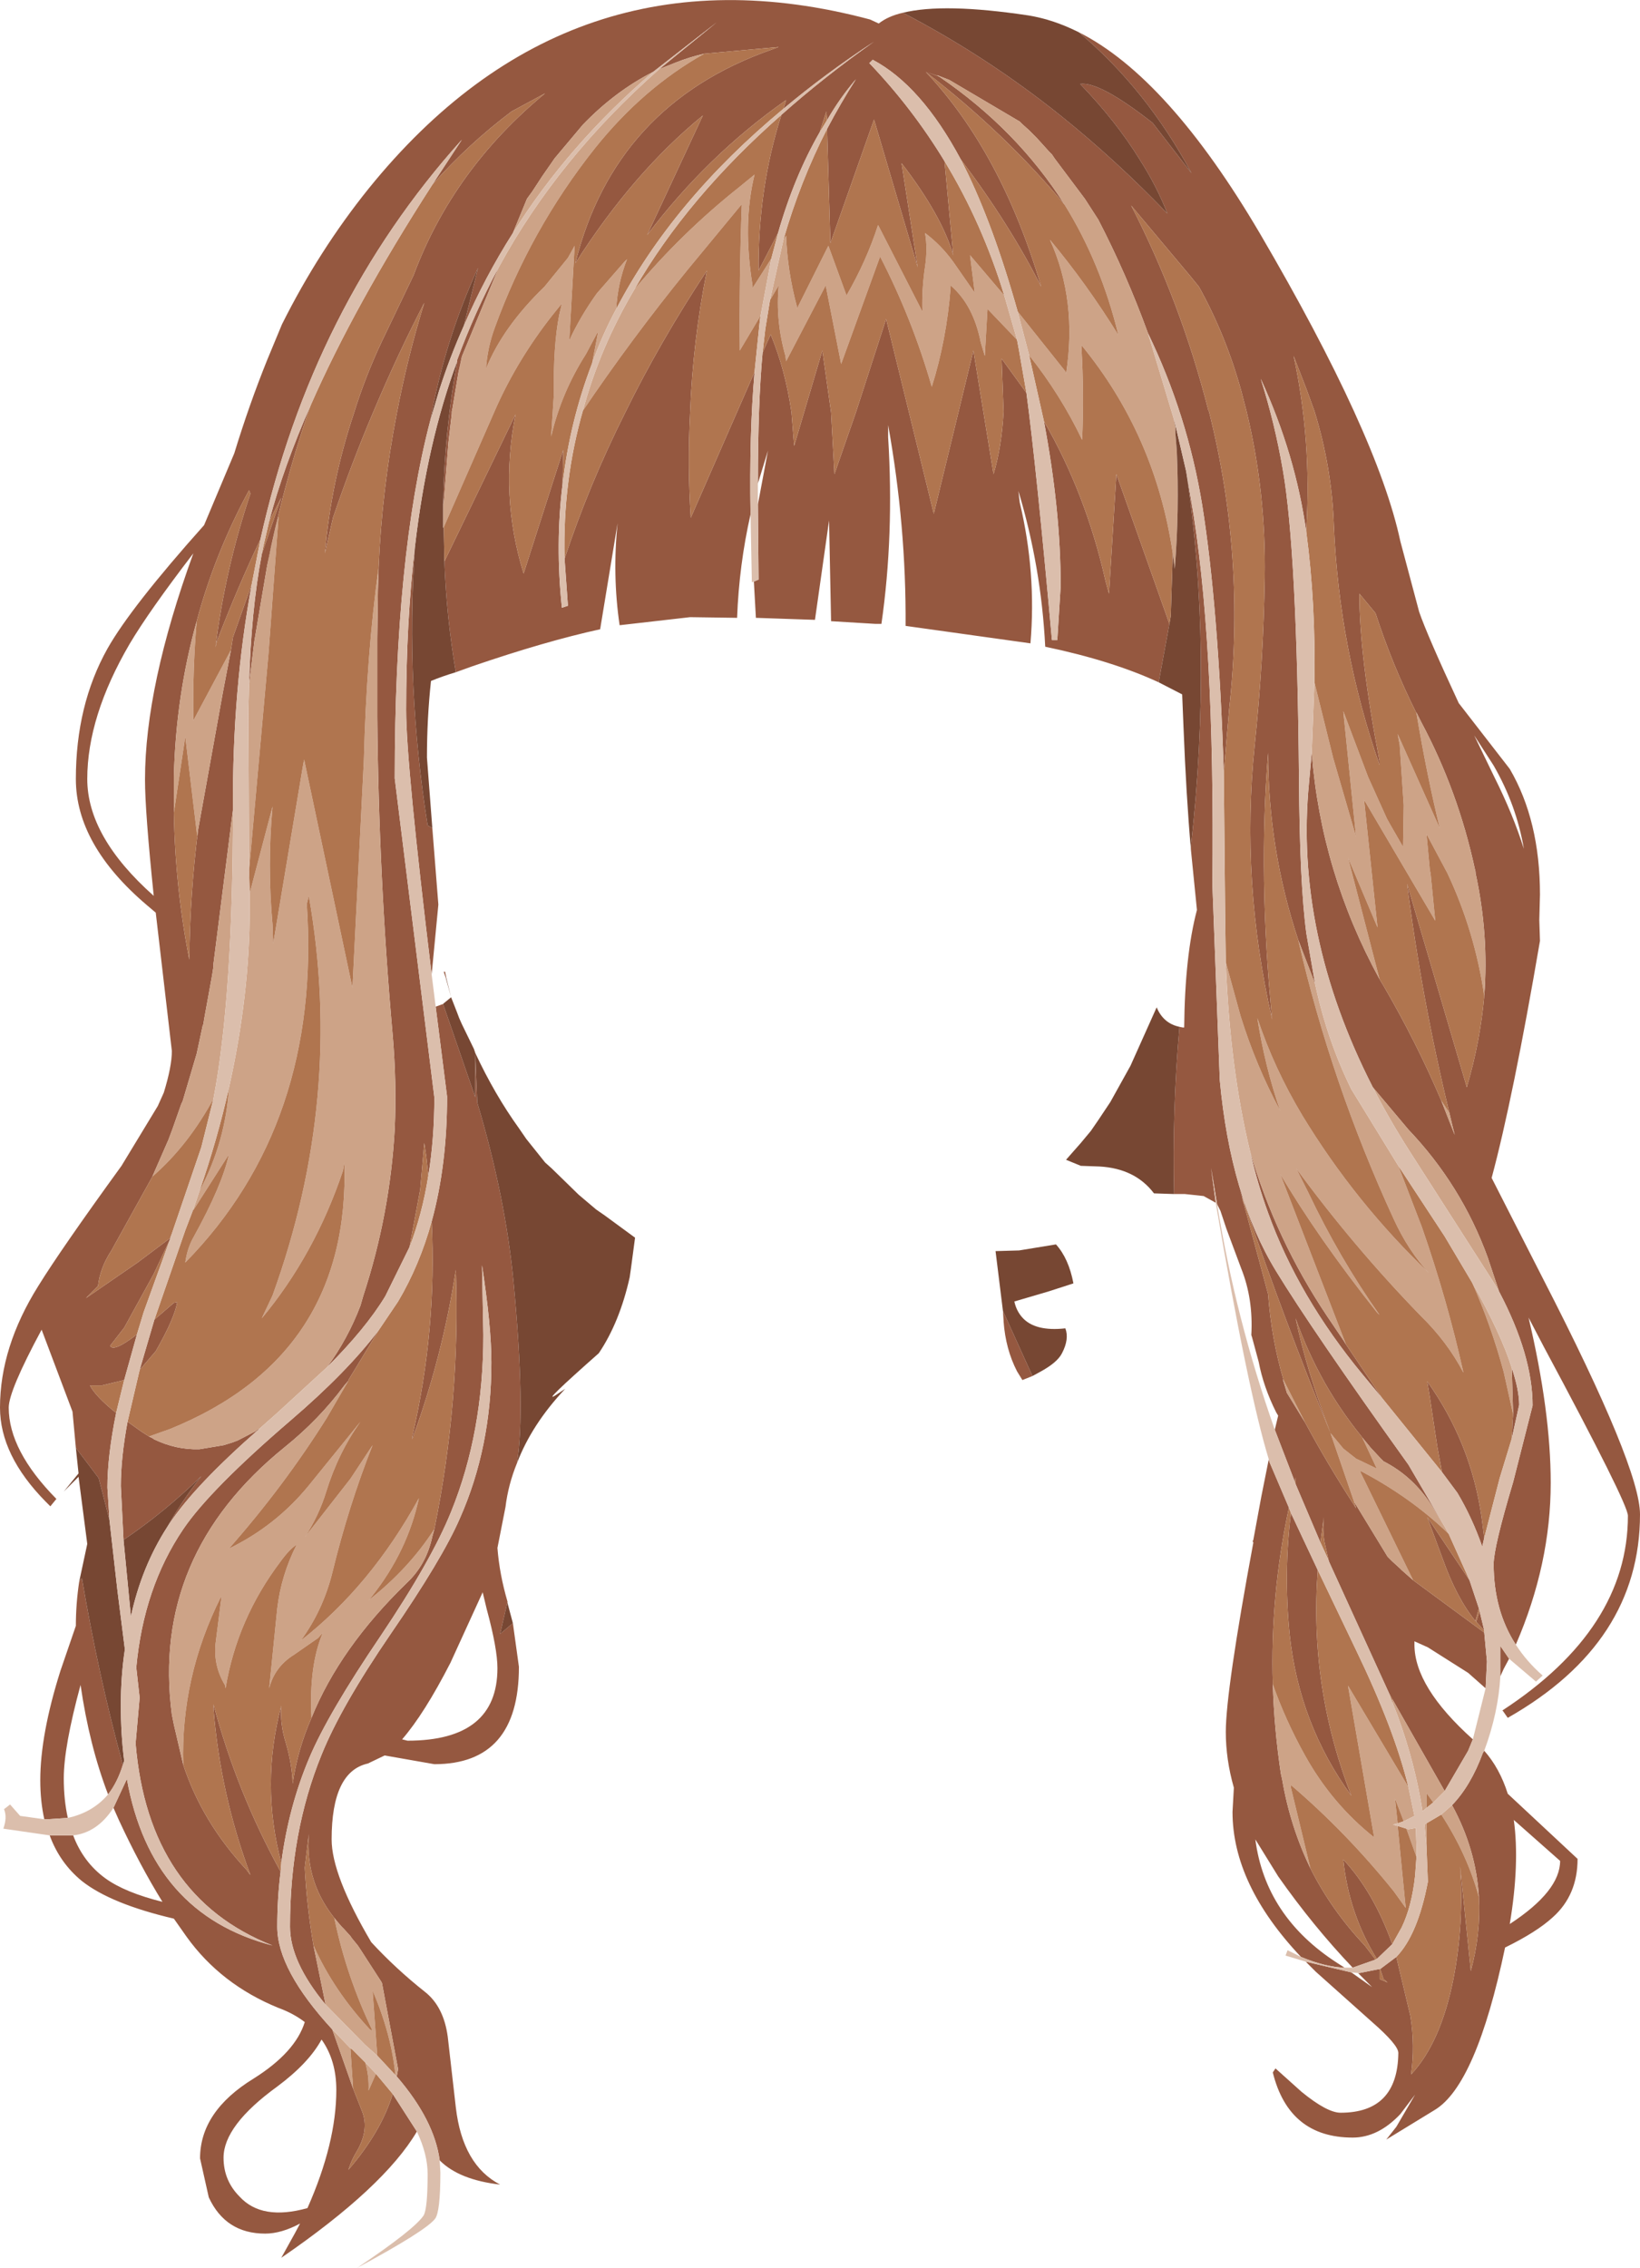
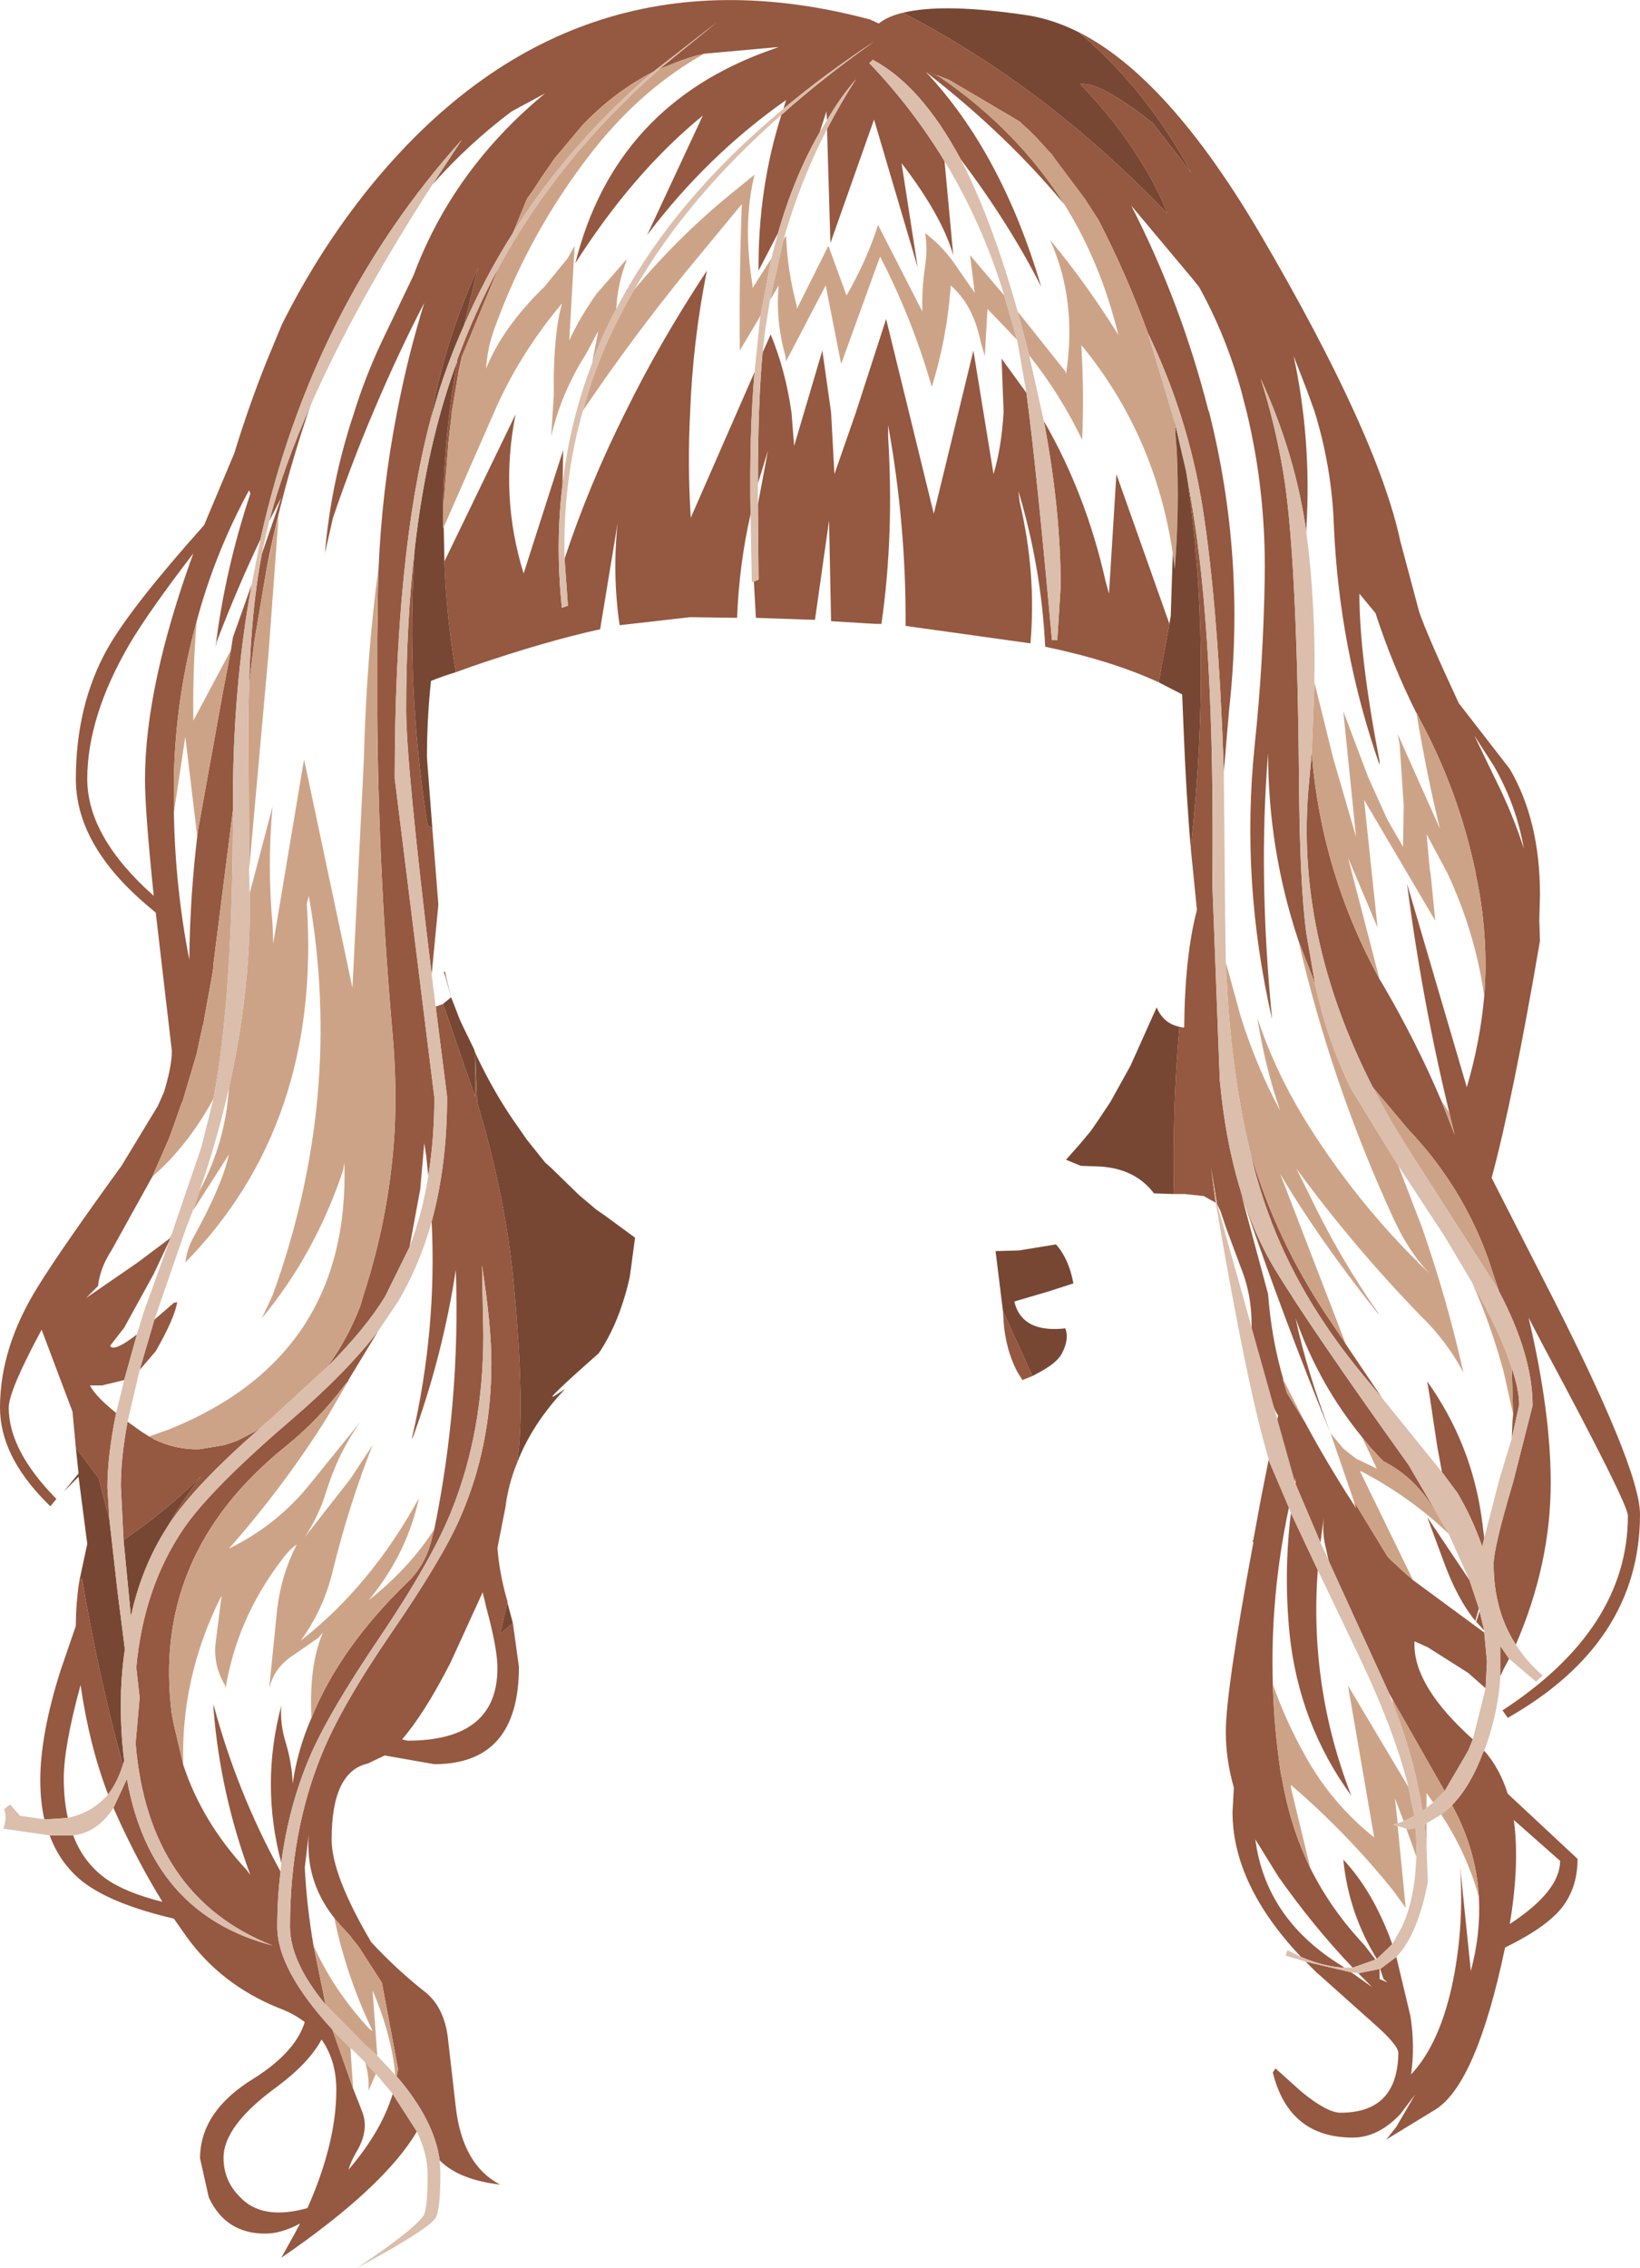
<svg xmlns="http://www.w3.org/2000/svg" height="168.85px" width="122.15px">
  <g transform="matrix(1.0, 0.0, 0.0, 1.0, 0.0, 0.0)">
    <path d="M85.5 24.8 Q83.9 20.4 81.8 16.35 L80.8 14.8 78.55 11.8 78.35 11.5 78.15 11.3 77.2 10.25 76.65 9.7 76.15 9.25 75.95 9.05 70.7 5.95 69.8 5.6 69.85 5.65 68.95 5.35 Q74.6 11.35 77.55 21.35 75.2 16.7 71.55 11.85 68.6 6.35 65.0 4.45 L64.75 4.7 Q67.95 8.05 70.35 12.0 L71.0 19.0 Q70.15 16.05 67.15 12.15 L68.35 19.9 65.1 8.9 61.85 18.1 61.6 9.6 Q62.6 7.7 63.75 5.9 62.55 7.3 61.6 8.95 L61.55 8.3 61.05 9.85 Q59.15 13.15 57.95 17.35 L56.5 20.15 Q56.45 14.05 58.2 8.55 61.35 5.75 65.1 3.1 61.45 5.5 58.35 8.1 L58.55 7.45 Q52.7 11.55 48.2 17.5 L52.35 8.6 Q47.15 12.85 42.85 19.6 45.8 7.8 57.45 3.7 L58.0 3.5 52.45 4.0 Q51.35 4.25 50.35 4.65 L49.1 5.15 53.4 1.65 48.65 5.35 Q45.8 6.8 43.4 9.3 L41.3 11.8 41.2 11.95 40.4 13.1 39.65 14.25 39.25 14.8 38.2 17.35 Q36.1 20.65 34.55 24.25 L35.6 19.95 Q33.2 25.2 32.15 30.8 L32.05 31.3 Q29.4 41.4 29.4 57.95 L32.35 81.7 Q32.35 84.8 31.9 87.55 L31.75 86.1 31.6 85.1 31.3 88.55 30.5 92.85 28.7 96.5 Q27.25 98.9 24.35 101.8 25.9 99.7 26.85 97.2 L27.05 96.5 Q29.05 90.4 29.4 84.05 29.55 80.6 29.25 77.1 28.2 65.25 28.1 53.35 L28.1 47.55 28.15 43.9 28.2 42.25 Q28.45 36.45 29.55 30.8 30.35 26.6 31.6 22.55 29.6 26.4 27.75 30.8 26.2 34.45 24.8 38.55 L24.2 41.2 Q24.65 35.9 26.35 30.8 27.2 28.05 28.45 25.4 L30.8 20.5 Q33.75 12.6 40.6 6.95 L38.1 8.3 Q34.85 10.75 32.2 13.75 L34.4 10.4 Q23.25 22.8 19.4 40.15 17.75 43.6 16.15 47.75 L16.05 48.2 Q16.75 42.45 18.65 36.75 L18.55 36.5 Q16.0 41.2 14.65 46.25 13.1 51.8 12.95 57.8 L12.95 60.5 Q13.05 66.1 14.1 71.45 14.15 66.55 14.75 61.8 L16.6 51.55 17.2 48.4 17.35 47.45 18.75 43.5 Q17.3 51.35 17.35 60.2 L17.35 60.3 15.9 71.75 15.9 71.95 15.8 72.6 15.2 75.9 15.15 76.25 15.1 76.35 14.65 78.45 13.6 82.0 13.5 82.2 12.85 84.05 12.55 84.85 11.5 87.25 11.35 87.6 8.3 93.1 Q7.45 94.4 7.3 95.75 L6.4 96.65 10.25 94.0 12.65 92.2 12.8 91.85 12.65 92.3 11.45 94.85 9.25 98.85 8.2 100.2 Q8.45 100.7 10.2 99.35 L9.25 102.75 7.6 103.15 6.7 103.15 Q7.1 103.95 8.65 105.2 8.0 108.4 8.0 110.75 L8.15 113.15 7.35 110.05 5.65 107.8 5.4 105.1 3.1 99.0 Q0.65 103.55 0.65 104.8 0.65 108.0 4.2 111.6 L3.75 112.15 3.4 111.8 Q0.0 108.35 0.0 104.8 0.0 100.3 2.85 95.75 4.55 93.0 9.05 86.8 L11.75 82.35 12.2 81.35 Q12.8 79.4 12.8 78.25 L11.6 67.95 10.95 67.4 Q5.65 62.9 5.65 58.0 5.65 52.5 8.0 48.3 9.75 45.2 15.2 39.1 L17.45 33.75 Q18.55 30.15 19.9 26.8 L21.0 24.15 Q23.75 18.65 27.45 14.05 42.45 -4.5 64.8 1.45 L65.45 1.75 Q66.15 1.2 67.25 0.95 73.5 4.2 79.05 8.65 83.15 11.95 86.95 15.9 L87.05 16.2 86.95 15.9 Q86.15 13.85 84.9 11.9 83.15 9.05 80.45 6.25 81.9 6.05 85.85 9.15 L88.75 12.9 Q85.4 6.65 80.35 2.4 87.0 5.75 93.85 17.4 102.6 32.35 104.3 40.3 L105.7 45.55 Q106.3 47.3 108.65 52.35 L112.45 57.25 Q114.7 61.1 114.7 66.6 L114.65 68.5 114.7 70.05 Q112.7 81.75 111.1 87.7 L114.95 95.25 Q122.15 109.25 122.15 112.75 122.15 122.3 112.3 127.9 L111.95 127.4 111.9 127.35 Q121.25 121.25 121.25 112.85 121.25 111.95 115.0 100.3 L113.85 98.1 Q115.5 105.1 115.5 110.4 115.5 116.45 112.9 122.45 111.25 119.9 111.25 116.45 111.25 115.2 112.7 110.35 L114.15 104.65 Q114.15 100.9 111.65 96.15 L110.8 93.6 Q108.85 88.25 104.9 84.1 L102.25 80.95 Q96.4 69.5 97.5 58.25 L97.7 56.05 Q98.4 64.95 102.75 72.9 L103.05 73.4 Q105.5 77.6 107.35 81.95 L108.35 84.5 108.15 83.7 107.95 82.85 Q105.9 74.4 104.8 65.8 L109.25 80.95 Q110.25 77.55 110.55 74.15 110.9 69.6 109.9 65.0 L109.9 64.9 109.85 64.7 Q108.6 58.9 105.85 53.75 L105.7 53.45 105.5 53.05 105.5 53.1 Q103.7 49.5 102.45 45.65 L101.25 44.2 Q101.25 48.9 102.75 56.65 L102.75 56.95 Q99.75 48.35 99.35 39.15 99.2 34.8 97.9 30.6 L97.3 28.95 96.35 26.5 Q97.7 32.75 97.3 39.35 L97.3 39.65 Q96.5 33.85 93.9 28.2 94.95 31.5 95.55 35.0 96.6 41.0 96.75 58.0 96.8 65.8 97.3 69.5 L97.95 73.25 96.7 70.0 Q94.45 63.25 94.45 56.05 93.7 65.25 94.75 75.9 92.4 65.65 93.45 55.5 94.1 49.3 94.2 43.0 94.3 36.65 92.85 30.65 L92.45 29.1 Q91.3 24.95 89.3 21.35 L88.65 20.55 84.25 15.3 Q87.95 22.5 90.0 30.55 L90.05 30.65 Q92.8 41.55 91.55 52.8 L91.15 57.5 Q90.75 45.2 89.55 37.65 88.45 30.9 85.5 24.8 M69.95 5.7 Q75.75 9.65 79.3 15.25 74.95 10.0 68.95 5.35 L69.95 5.7 M87.5 31.6 L87.4 31.1 87.5 31.45 87.5 31.6 M56.8 26.25 L57.4 24.9 Q58.5 27.55 58.95 30.7 L59.15 33.2 61.25 26.1 61.9 30.7 62.15 35.3 63.75 30.7 66.0 23.75 69.55 38.25 72.5 26.1 74.0 35.3 Q74.6 33.3 74.75 30.65 L74.6 26.7 76.45 29.25 Q77.2 34.85 78.35 47.65 L78.75 47.65 79.0 43.65 Q79.0 37.95 77.75 31.35 80.9 36.8 82.35 43.3 L82.6 44.2 83.15 35.3 87.1 46.45 86.3 50.8 Q82.85 49.2 77.85 48.15 77.55 42.2 75.85 36.55 L75.95 37.4 Q77.2 42.65 76.75 47.9 L67.45 46.6 Q67.5 39.15 66.15 31.65 L66.15 32.55 Q66.6 39.85 65.65 46.45 L65.2 46.45 61.9 46.25 61.75 38.75 60.7 46.15 56.3 46.0 56.15 43.3 56.5 43.15 56.45 37.55 57.2 33.55 56.45 36.0 Q56.45 30.0 56.8 26.25 M42.05 41.6 Q43.85 36.15 46.55 30.75 49.15 25.45 52.65 20.15 51.6 25.4 51.4 30.75 51.2 34.65 51.45 38.55 L56.2 27.7 Q55.8 32.3 55.9 38.3 55.05 42.05 54.9 46.0 L51.4 45.95 46.15 46.55 Q45.6 42.8 46.0 38.95 L44.7 46.85 Q40.6 47.75 35.2 49.6 L33.95 50.05 Q33.25 45.9 33.1 41.8 L38.4 30.85 Q37.2 36.9 39.0 42.7 L41.95 33.5 41.9 36.05 Q41.35 40.5 41.85 45.25 L42.3 45.1 42.05 41.6 M88.7 63.25 L88.7 63.05 Q90.35 48.3 88.35 35.1 L88.7 37.15 Q90.5 47.35 90.3 65.85 L90.85 80.4 Q91.65 89.1 95.05 94.65 97.7 99.0 104.9 109.05 L107.65 113.75 106.7 112.2 Q105.3 109.95 103.05 108.8 L102.8 108.55 102.1 107.8 101.4 106.95 101.45 107.0 Q99.9 105.1 98.7 103.0 97.35 100.6 96.5 98.15 97.3 102.0 99.1 106.7 95.7 98.4 92.7 89.65 L92.35 88.65 92.5 89.1 94.45 96.35 Q94.7 99.7 95.6 102.75 L95.55 102.7 95.85 103.7 97.2 105.9 Q98.9 109.05 100.85 112.05 L101.0 112.3 100.85 111.8 103.35 115.9 103.7 116.25 104.25 116.75 104.4 116.9 105.25 117.65 110.55 121.55 110.75 123.7 110.65 125.7 109.35 124.55 106.35 122.65 105.35 122.2 105.35 122.45 Q105.35 125.6 109.7 129.5 L109.35 130.35 107.6 133.35 103.7 126.5 103.45 126.05 99.0 116.3 98.95 116.15 98.65 114.8 Q98.5 113.95 98.6 112.95 L98.35 114.85 96.5 110.5 96.5 110.3 96.5 110.0 96.45 110.35 94.95 106.45 95.2 105.4 95.05 105.15 Q94.1 103.25 93.75 101.4 L93.25 99.55 93.2 99.4 Q93.35 96.7 92.45 94.45 L91.35 91.5 90.9 90.15 90.65 89.65 90.2 86.95 90.55 89.55 89.65 89.05 88.25 88.9 87.45 88.9 Q87.3 82.65 87.85 76.45 L88.1 76.5 88.2 76.5 Q88.25 71.15 89.15 67.75 L88.7 63.25 M109.45 117.65 L110.15 119.75 109.9 120.65 109.9 120.7 Q108.5 119.0 107.45 116.05 L106.3 112.95 109.45 117.65 M110.2 119.95 L110.55 121.4 109.95 120.75 110.2 119.95 M94.5 108.65 L94.55 108.85 96.0 112.25 Q94.6 118.8 94.8 125.4 94.9 128.7 95.4 132.05 L95.5 132.5 Q96.1 136.0 97.6 139.1 99.15 142.2 101.65 144.85 L102.45 145.9 100.75 146.5 Q97.8 143.4 95.2 139.7 L93.5 136.95 Q94.25 142.7 99.6 146.15 L100.15 146.5 Q98.7 146.45 96.9 145.7 91.8 140.3 91.8 134.9 L91.9 133.1 Q91.3 131.0 91.3 128.95 91.3 125.9 93.35 114.85 L93.3 114.75 93.35 114.65 93.95 111.4 94.5 108.65 M96.15 112.65 L98.15 116.9 Q97.5 125.6 100.65 133.7 96.75 128.35 96.05 121.65 95.6 117.1 96.15 112.65 M103.7 144.75 L102.55 145.85 Q100.45 142.45 100.05 138.45 102.3 140.85 103.7 144.75 M97.25 146.05 L100.65 146.85 102.2 147.95 101.15 146.9 101.25 146.9 102.75 146.6 102.75 147.35 103.35 147.6 103.05 147.35 102.8 146.6 104.0 145.7 105.05 150.1 Q105.4 152.3 105.1 154.45 107.3 152.1 108.25 147.35 109.05 143.25 108.75 138.95 L109.55 146.75 Q110.3 143.95 110.15 141.25 109.95 137.7 108.15 134.4 109.55 132.95 110.45 130.5 L110.55 130.35 Q111.7 131.65 112.3 133.55 L117.5 138.4 Q117.5 141.1 115.65 142.75 114.45 143.85 112.1 145.0 109.95 155.25 106.85 157.1 L103.25 159.3 104.0 158.35 105.4 155.95 104.3 157.4 Q102.65 159.15 100.75 159.15 96.0 159.15 94.8 154.3 L95.0 154.0 96.95 155.75 Q98.85 157.3 99.85 157.3 104.1 157.3 104.15 152.85 104.15 152.25 102.2 150.55 L98.0 146.8 97.25 146.05 M111.75 124.8 L111.75 123.9 111.75 122.55 112.4 123.5 112.0 124.25 111.75 124.8 M93.1 85.7 Q95.0 92.25 98.85 98.0 L100.1 99.85 100.25 100.1 102.95 104.1 101.5 102.35 Q96.7 96.55 94.45 90.3 93.65 88.1 93.1 85.7 M113.5 63.2 Q112.95 59.95 111.25 57.0 L109.8 54.75 111.3 57.85 Q112.7 60.65 113.5 63.2 M23.15 30.15 L22.9 30.85 Q21.05 36.35 19.9 42.1 L18.95 47.7 18.8 48.9 18.55 51.0 Q18.7 45.45 19.5 41.25 L20.95 37.05 20.05 38.8 Q21.1 34.8 23.15 30.15 M34.15 27.7 L33.7 30.4 33.65 30.65 33.65 30.8 33.4 32.95 33.05 37.4 33.0 37.55 Q33.1 32.2 34.05 26.9 L34.05 26.8 Q35.35 23.25 37.15 19.9 L34.4 26.55 34.15 27.7 M32.15 72.55 Q30.25 56.9 30.25 52.85 30.25 46.35 30.9 40.75 30.2 51.1 31.85 61.45 L32.2 61.65 32.65 67.35 32.15 72.55 M9.65 47.95 Q6.5 53.35 6.5 58.0 6.5 62.3 11.45 66.7 10.8 60.4 10.8 58.05 10.8 51.1 14.4 41.2 11.1 45.5 9.65 47.95 M11.5 98.25 L12.95 97.0 13.2 96.95 Q13.0 98.15 11.6 100.6 L10.4 102.0 11.5 98.25 M9.5 105.85 L10.55 106.6 11.1 106.95 11.2 107.0 11.3 107.05 11.4 107.1 11.45 107.15 Q13.1 107.95 14.85 107.9 L16.65 107.6 17.3 107.4 17.7 107.25 19.05 106.55 19.15 106.45 19.35 106.35 Q14.5 110.6 12.65 113.4 L12.45 113.7 Q13.55 111.75 15.0 109.9 12.3 112.55 9.2 114.65 L9.0 110.65 Q9.0 108.55 9.5 105.85 M33.25 72.85 L33.2 72.8 33.05 72.35 33.15 72.35 33.25 72.85 M33.0 74.75 L35.4 81.7 35.4 78.4 35.55 82.1 Q37.65 89.15 38.25 95.45 39.15 105.0 38.5 108.95 37.85 110.55 37.65 112.2 L37.05 115.25 Q37.2 117.2 37.8 119.25 L37.25 121.65 38.2 120.85 38.65 124.1 Q38.65 131.35 32.35 131.35 L28.65 130.7 27.4 131.3 Q24.7 131.9 24.7 136.95 24.7 139.6 27.65 144.6 29.5 146.6 31.65 148.3 33.05 149.4 33.35 151.65 L33.95 156.9 Q34.45 161.2 37.25 162.65 34.2 162.3 32.75 160.85 32.35 157.85 29.55 154.6 L29.65 154.05 28.45 147.65 28.4 147.55 26.85 145.15 26.75 145.0 26.65 144.85 26.2 144.3 26.1 144.15 25.6 143.6 25.45 143.45 25.15 143.1 Q22.7 140.25 23.0 136.55 L22.7 139.05 Q22.85 141.95 23.35 144.85 L24.25 149.25 Q21.6 146.05 21.6 143.45 21.6 136.4 23.95 130.65 25.4 127.05 29.1 121.65 32.95 116.05 34.25 113.05 36.6 107.75 36.6 101.45 36.6 98.75 35.9 94.2 L36.0 99.4 Q36.0 106.65 33.6 112.55 32.15 116.15 28.35 121.8 24.45 127.55 23.05 130.85 21.5 134.5 20.95 138.7 19.4 132.85 20.95 127.0 20.85 128.4 21.3 129.8 21.75 131.35 21.8 132.8 22.15 130.3 23.2 127.9 25.3 122.7 30.3 117.85 31.75 116.5 32.2 114.4 L32.35 113.85 Q34.3 104.3 33.95 94.55 32.95 101.05 30.7 107.15 L30.7 107.0 Q32.55 99.0 32.15 90.95 33.3 86.75 33.3 81.65 L32.45 74.95 33.0 74.75 M31.05 158.7 Q28.6 162.85 20.95 168.1 L21.95 166.3 22.35 165.55 Q20.95 166.3 19.75 166.3 16.8 166.3 15.55 163.6 L14.9 160.7 Q14.9 157.2 18.9 154.75 22.0 152.8 22.7 150.55 21.85 149.9 20.75 149.5 16.45 147.75 13.9 144.2 L12.95 142.85 Q8.25 141.75 6.1 140.05 4.45 138.7 3.7 136.65 L5.05 136.65 5.45 136.65 Q6.2 138.65 7.85 139.85 9.3 140.9 12.1 141.6 10.4 138.85 8.85 135.5 L8.45 134.6 9.45 132.45 Q11.25 142.5 20.3 144.85 11.05 141.2 10.1 129.8 L10.4 126.4 10.15 124.15 Q10.7 118.2 13.65 113.85 15.65 110.9 21.65 105.75 25.85 102.15 28.2 99.05 L25.95 102.75 25.95 102.8 25.65 103.15 Q23.75 105.7 21.2 107.75 11.25 115.8 12.8 127.65 L12.95 128.4 13.65 131.4 Q15.05 135.65 18.35 139.2 L18.65 139.6 Q16.4 133.55 15.9 127.2 L15.9 126.9 Q17.65 133.45 20.9 139.35 20.65 141.35 20.65 143.45 20.65 146.65 24.75 151.1 L26.3 155.5 26.95 157.15 Q27.55 158.6 26.5 160.3 26.15 160.9 25.95 161.55 28.4 158.7 29.25 155.9 L31.05 158.7 M3.3 135.45 Q3.0 134.1 3.0 132.55 3.0 129.15 4.5 124.4 L5.65 121.05 Q5.65 119.4 5.9 117.75 L6.1 117.5 Q7.35 124.85 9.15 131.4 8.75 132.7 8.05 133.6 6.65 129.95 6.0 125.45 4.75 130.05 4.75 132.4 4.75 134.0 5.05 135.35 L3.55 135.45 3.3 135.45 M35.95 118.55 L33.55 123.8 Q31.6 127.6 29.95 129.5 L30.35 129.6 Q37.05 129.6 37.05 124.2 37.05 122.75 36.25 119.8 L35.95 118.55 M17.85 163.55 Q19.5 165.35 22.9 164.4 25.05 159.55 25.05 155.6 25.05 153.4 23.95 151.85 23.0 153.6 20.65 155.35 16.65 158.25 16.65 160.65 16.65 162.35 17.85 163.55 M112.6 101.85 Q113.15 103.5 113.15 104.6 L112.6 107.1 112.65 105.85 112.7 105.3 112.6 101.85 M110.55 114.5 L110.4 115.15 Q109.65 113.0 108.55 111.15 L107.4 109.6 107.05 107.7 106.5 104.05 106.3 102.85 Q109.55 107.4 110.35 112.95 L110.55 114.5 M76.9 102.45 L76.15 102.75 75.75 102.1 Q74.9 100.45 74.75 98.4 L74.75 98.35 74.7 97.6 76.9 102.45 M112.75 135.5 Q113.2 138.75 112.45 143.25 116.2 140.8 116.2 138.55 L112.75 135.5" fill="#955840" fill-rule="evenodd" stroke="none" />
    <path d="M69.85 5.65 L69.8 5.6 70.7 5.95 75.95 9.05 76.15 9.25 76.65 9.7 77.2 10.25 78.15 11.3 78.35 11.5 78.55 11.8 80.8 14.8 81.8 16.35 Q83.9 20.4 85.5 24.8 L87.4 31.1 87.5 31.6 87.55 31.75 87.55 32.3 87.65 33.55 Q87.85 38.0 87.5 42.35 L87.35 41.2 Q86.05 32.4 80.55 25.7 L80.55 25.9 Q80.75 29.3 80.6 32.75 79.0 29.4 76.65 26.45 L75.8 23.2 79.35 27.65 79.4 27.85 Q80.25 22.35 78.2 17.85 80.95 21.15 83.3 24.95 82.0 19.6 79.3 15.25 75.75 9.65 69.95 5.7 L69.85 5.65 M96.7 70.0 L97.95 73.25 Q98.85 77.45 100.65 81.1 L104.15 86.8 105.9 91.35 Q107.8 96.8 109.0 102.2 107.8 99.9 105.8 97.95 100.8 92.8 96.55 87.0 L97.45 88.8 Q99.75 93.65 102.75 97.9 L102.55 97.7 Q98.15 92.15 95.35 87.4 L100.25 100.1 100.1 99.85 98.85 98.0 Q95.0 92.25 93.1 85.7 91.6 79.5 91.3 71.65 L92.4 75.65 Q93.55 79.35 95.35 82.7 94.2 79.35 93.65 75.8 94.9 79.55 97.0 83.05 100.95 89.55 106.45 94.8 104.9 93.15 103.8 90.75 99.15 80.65 96.7 70.0 M105.5 53.1 L105.5 53.05 105.7 53.45 105.85 53.75 Q108.6 58.9 109.85 64.7 L109.9 64.9 109.9 65.0 Q110.9 69.6 110.55 74.15 109.85 69.35 107.8 65.0 L106.25 62.1 106.5 64.8 106.55 65.0 106.9 68.55 101.6 59.55 102.6 69.05 100.4 63.85 102.75 72.9 Q98.4 64.95 97.7 56.05 L97.9 50.8 99.3 56.45 101.0 62.3 100.05 52.95 101.9 57.85 103.3 60.95 103.55 61.4 104.5 63.05 104.55 59.95 104.25 55.45 104.1 54.65 107.25 61.7 Q106.3 57.85 105.5 53.1 M107.95 82.85 L108.15 83.7 108.35 84.5 107.35 81.95 107.95 82.85 M102.25 80.95 L104.9 84.1 Q108.85 88.25 110.8 93.6 L111.65 96.15 111.2 95.4 104.95 85.65 Q103.45 83.3 102.25 80.95 M11.35 87.6 L11.5 87.25 12.55 84.85 12.85 84.05 13.5 82.2 13.6 82.0 14.65 78.45 15.1 76.35 15.15 76.25 15.2 75.9 15.8 72.6 15.9 71.95 15.9 71.75 17.35 60.3 Q17.35 74.25 15.9 81.8 14.0 85.3 11.35 87.6 M17.2 48.4 L16.6 51.55 14.75 61.8 14.7 62.35 13.8 54.85 12.95 60.5 12.95 57.8 Q13.1 51.8 14.65 46.25 14.35 49.8 14.4 53.35 L14.4 53.65 17.2 48.4 M28.2 42.25 L28.15 43.9 28.1 47.55 28.1 53.35 Q28.2 65.25 29.25 77.1 29.55 80.6 29.4 84.05 29.05 90.4 27.05 96.5 L26.85 97.2 Q25.9 99.7 24.35 101.8 L20.7 105.15 19.35 106.35 19.15 106.45 19.05 106.55 17.7 107.25 17.3 107.4 16.65 107.6 14.85 107.9 Q13.1 107.95 11.45 107.15 L11.4 107.1 11.3 107.05 11.2 107.0 11.1 106.95 12.65 106.4 Q26.1 100.95 25.65 86.55 L25.55 87.15 Q23.45 93.4 19.5 98.15 L20.3 96.45 Q25.65 81.7 23.0 66.7 L22.85 67.3 Q23.95 83.65 13.8 94.0 13.95 92.9 14.45 92.05 16.55 88.25 17.05 85.95 L14.4 90.1 14.45 89.9 14.85 88.7 14.9 88.6 Q16.8 85.0 17.05 81.0 18.6 74.1 18.6 67.6 L18.6 66.5 20.3 60.05 Q19.9 64.4 20.3 68.85 L20.35 70.25 22.55 57.1 22.65 56.55 26.25 73.55 27.1 56.6 Q27.3 48.75 28.2 42.25 M38.2 17.35 L39.25 14.8 39.65 14.25 40.4 13.1 41.2 11.95 41.3 11.8 43.4 9.3 Q45.8 6.8 48.65 5.35 42.35 10.75 38.2 17.35 M49.1 5.15 L50.35 4.65 Q51.35 4.25 52.45 4.0 47.9 6.55 44.3 11.05 39.5 17.1 36.85 24.4 36.3 25.9 36.2 27.45 37.45 24.35 40.55 21.35 L42.3 19.2 42.8 18.3 42.4 25.35 Q43.2 23.6 44.45 21.85 L46.5 19.5 46.7 19.3 Q46.0 21.1 45.9 23.0 44.85 24.95 44.1 27.05 L44.55 24.7 44.5 24.75 43.65 26.35 Q41.8 29.25 41.05 32.5 L41.25 29.4 Q41.2 25.75 41.65 23.45 L41.85 22.6 41.6 22.9 Q38.6 26.55 36.8 30.7 L33.05 39.25 33.0 39.3 33.0 38.7 33.0 37.65 33.0 37.55 33.05 37.4 33.4 32.95 33.65 30.8 33.65 30.65 33.7 30.4 34.15 27.7 34.25 27.35 34.4 26.55 37.15 19.9 Q41.55 11.8 49.1 5.15 M47.25 21.55 Q50.75 17.35 55.1 13.9 L56.2 13.0 Q55.3 16.65 56.05 21.25 L56.05 21.45 57.45 19.25 56.65 23.5 55.1 26.1 Q55.05 20.6 55.25 15.2 L51.2 20.1 Q47.05 25.2 43.4 30.6 L43.45 30.45 Q44.7 25.85 47.25 21.55 M75.75 25.3 L73.55 23.0 73.35 26.5 73.05 25.5 Q72.5 22.7 70.8 21.25 L70.8 21.45 Q70.5 25.3 69.4 28.8 67.95 23.75 65.55 19.1 L62.65 27.1 61.5 21.25 58.55 26.9 58.5 26.5 Q57.75 23.85 58.0 21.25 L57.35 22.35 58.35 17.85 58.55 17.55 Q58.65 20.2 59.35 22.8 L59.35 23.0 61.7 18.3 63.05 22.0 Q64.55 19.4 65.4 16.75 L68.7 23.2 Q68.65 21.5 68.9 19.85 69.1 18.5 68.9 17.35 70.1 18.25 71.0 19.5 L72.6 21.8 72.25 19.0 74.8 22.0 75.75 25.3 M107.65 113.75 L107.9 114.2 Q105.1 111.5 101.4 109.55 L101.3 109.55 105.25 117.65 104.4 116.9 104.25 116.75 103.7 116.25 103.35 115.9 100.85 111.8 99.1 106.7 100.05 107.85 101.0 108.6 102.15 109.15 102.55 109.35 101.45 107.0 101.4 106.95 102.1 107.8 102.8 108.55 103.05 108.8 Q105.3 109.95 106.7 112.2 L107.65 113.75 M107.6 133.35 L106.75 134.2 106.25 133.5 106.25 134.6 105.95 134.85 Q105.4 131.3 104.1 127.75 L103.75 126.85 103.7 126.5 107.6 133.35 M104.9 133.05 L105.35 135.2 104.55 135.6 103.9 133.9 104.1 135.75 103.75 135.85 104.1 135.95 104.7 142.05 103.8 140.8 Q100.3 136.45 96.15 132.9 L96.15 133.1 97.6 139.1 Q96.1 136.0 95.5 132.5 L95.4 132.05 Q94.9 128.7 94.8 125.4 95.75 128.1 97.2 130.7 99.2 134.3 102.35 136.8 L100.4 125.5 104.9 133.05 M104.75 136.15 L104.9 136.2 105.45 136.1 105.5 137.45 105.5 138.25 104.75 136.15 M106.25 137.55 L106.1 135.85 106.25 135.75 106.25 137.55 M107.35 135.1 L108.15 134.4 Q109.95 137.7 110.15 141.25 109.3 138.1 107.35 135.1 M103.35 70.85 L103.35 70.8 103.35 70.85 M18.55 51.0 L18.8 48.9 18.95 47.7 19.9 42.1 20.1 41.3 Q20.35 39.85 20.75 38.45 L20.0 48.65 18.55 64.8 18.5 52.95 18.55 51.0 M32.35 113.85 L32.2 114.4 Q31.75 116.5 30.3 117.85 25.3 122.7 23.2 127.9 23.0 124.0 24.05 121.55 L23.7 121.95 21.9 123.2 Q20.45 124.1 20.05 125.7 L20.65 119.75 Q20.95 117.25 22.1 115.0 21.55 115.35 20.9 116.25 17.65 120.55 16.8 125.7 L16.75 125.45 Q15.9 124.05 16.05 122.4 L16.5 118.85 16.45 118.9 Q13.45 124.9 13.65 131.4 L12.95 128.4 12.8 127.65 Q11.25 115.8 21.2 107.75 23.75 105.7 25.65 103.15 L25.95 102.8 25.6 103.4 24.35 105.55 Q21.15 110.65 17.05 115.3 20.55 113.6 23.0 110.6 L26.85 105.85 Q25.2 108.15 24.3 111.05 23.75 112.85 22.7 114.45 L26.1 110.1 27.75 107.6 Q25.95 112.15 24.75 117.1 24.05 119.9 22.4 122.15 27.6 118.1 31.2 111.55 30.35 115.5 27.7 118.85 L27.45 119.15 Q30.45 116.8 32.35 113.85 M24.25 149.25 L23.35 144.85 Q24.85 148.2 27.55 151.1 L27.75 151.2 Q25.8 147.15 24.9 142.8 L25.15 143.1 25.45 143.45 25.6 143.6 26.1 144.15 26.2 144.3 26.65 144.85 26.75 145.0 26.85 145.15 28.4 147.55 28.45 147.65 29.65 154.05 29.55 154.6 29.45 154.5 Q29.15 151.45 27.75 148.2 L28.05 152.35 28.1 153.05 27.2 152.25 24.25 149.25 M27.2 153.55 L28.0 154.4 27.45 155.65 Q27.5 154.55 27.2 153.55 M24.75 151.1 L26.1 152.5 26.3 155.5 24.75 151.1 M109.65 95.5 Q111.8 99.3 112.6 101.85 L112.7 105.3 112.0 102.15 Q111.05 98.65 109.65 95.5 M92.5 89.1 L92.35 88.65 92.7 89.65 92.6 89.55 92.5 89.1 M97.2 105.9 L95.85 103.7 95.55 102.7 95.6 102.75 97.2 105.9" fill="#cda387" fill-rule="evenodd" stroke="none" />
    <path d="M80.35 2.4 Q85.4 6.65 88.75 12.9 L85.85 9.15 Q81.9 6.05 80.45 6.25 83.15 9.05 84.9 11.9 86.15 13.85 86.95 15.9 L87.05 16.2 86.95 15.9 Q83.15 11.95 79.05 8.65 73.5 4.2 67.25 0.95 70.3 0.2 76.6 1.15 78.45 1.45 80.35 2.4 M5.65 107.8 L7.35 110.05 8.15 113.15 8.75 118.45 9.3 122.8 Q9.0 124.8 9.0 126.95 9.0 129.15 9.25 131.1 L9.15 131.4 Q7.35 124.85 6.1 117.5 L5.9 117.75 6.5 114.95 5.85 109.95 4.75 111.05 5.85 109.7 5.65 107.8 M32.05 31.3 L32.15 30.8 Q33.2 25.2 35.6 19.95 L34.55 24.25 Q33.5 26.6 32.7 29.1 L32.05 31.3 M87.35 41.2 L87.5 42.35 Q87.85 38.0 87.65 33.55 L87.55 32.3 87.55 31.75 87.5 31.6 87.5 31.45 88.35 35.1 Q90.35 48.3 88.7 63.05 L88.7 63.25 Q88.35 59.25 88.15 54.15 L88.05 51.7 86.3 50.8 87.1 46.45 87.15 46.15 87.2 45.85 87.35 41.2 M33.1 41.8 Q33.25 45.9 33.95 50.05 32.95 50.35 32.1 50.7 31.8 53.5 31.8 56.4 L32.2 61.65 31.85 61.45 Q30.2 51.1 30.9 40.75 31.8 32.95 34.05 26.9 33.1 32.2 33.0 37.55 L33.0 37.65 33.0 38.7 33.0 39.3 33.05 39.25 33.1 41.8 M87.85 76.45 Q87.3 82.65 87.45 88.9 L85.95 88.85 Q84.55 87.0 81.9 86.85 L80.5 86.8 79.4 86.35 80.5 85.1 81.25 84.2 81.8 83.4 82.7 82.05 84.2 79.35 86.15 75.0 Q86.65 76.2 87.85 76.45 M33.2 72.8 L33.25 72.85 33.6 74.25 33.2 72.8 M33.0 74.75 L33.05 74.7 33.6 74.25 34.05 75.4 34.2 75.8 34.4 76.25 35.3 78.1 35.4 78.4 35.4 81.7 33.0 74.75 M35.4 78.4 Q36.85 81.5 38.65 84.0 L39.2 84.8 40.6 86.55 41.1 87.0 43.1 88.95 44.4 90.05 45.05 90.5 47.3 92.15 47.0 94.4 46.95 94.75 46.9 95.1 Q46.15 98.45 44.6 100.75 40.3 104.55 41.35 103.9 L42.1 103.4 Q39.6 106.05 38.5 108.95 39.15 105.0 38.25 95.45 37.65 89.15 35.55 82.1 L35.4 78.4 M37.8 119.25 L37.8 119.35 38.2 120.85 37.25 121.65 37.8 119.25 M9.2 114.65 Q12.3 112.55 15.0 109.9 13.55 111.75 12.45 113.7 10.55 116.65 9.75 120.35 L9.2 114.65 M74.7 97.6 L74.15 93.15 75.9 93.1 78.65 92.65 Q79.6 93.7 79.95 95.55 L79.65 95.65 78.1 96.15 75.55 96.9 Q75.7 97.6 76.15 98.1 77.1 99.15 79.35 98.9 79.65 99.7 79.1 100.75 78.75 101.45 77.45 102.15 L76.9 102.45 74.7 97.6" fill="#774733" fill-rule="evenodd" stroke="none" />
-     <path d="M91.15 57.5 L91.55 52.8 Q92.8 41.55 90.05 30.65 L90.0 30.55 Q87.95 22.5 84.25 15.3 L88.65 20.55 89.3 21.35 Q91.3 24.95 92.45 29.1 L92.85 30.65 Q94.3 36.65 94.2 43.0 94.1 49.3 93.45 55.5 92.4 65.65 94.75 75.9 93.7 65.25 94.45 56.05 94.45 63.25 96.7 70.0 99.15 80.65 103.8 90.75 104.9 93.15 106.45 94.8 100.95 89.55 97.0 83.05 94.9 79.55 93.65 75.8 94.2 79.35 95.35 82.7 93.55 79.35 92.4 75.65 L91.3 71.65 91.25 68.0 91.15 57.5 M97.3 39.65 L97.3 39.35 Q97.7 32.75 96.35 26.5 L97.3 28.95 97.9 30.6 Q99.2 34.8 99.35 39.15 99.75 48.35 102.75 56.95 L102.75 56.65 Q101.25 48.9 101.25 44.2 L102.45 45.65 Q103.7 49.5 105.5 53.1 106.3 57.85 107.25 61.7 L104.1 54.65 104.25 55.45 104.55 59.95 104.5 63.05 103.55 61.4 103.3 60.95 101.9 57.85 100.05 52.95 101.0 62.3 99.3 56.45 97.9 50.8 Q98.0 44.95 97.3 39.65 M110.55 74.15 Q110.25 77.55 109.25 80.95 L104.8 65.8 Q105.9 74.4 107.95 82.85 L107.35 81.95 Q105.5 77.6 103.05 73.4 L102.75 72.9 100.4 63.85 102.6 69.05 101.6 59.55 106.9 68.55 106.55 65.0 106.5 64.8 106.25 62.1 107.8 65.0 Q109.85 69.35 110.55 74.15 M8.65 105.2 Q7.1 103.95 6.7 103.15 L7.6 103.15 9.25 102.75 8.65 105.2 M10.2 99.35 Q8.45 100.7 8.2 100.2 L9.25 98.85 11.45 94.85 12.65 92.3 10.7 97.7 10.2 99.35 M12.8 91.85 L12.65 92.2 10.25 94.0 6.4 96.65 7.3 95.75 Q7.45 94.4 8.3 93.1 L11.35 87.6 Q14.0 85.3 15.9 81.8 L15.0 85.4 12.8 91.85 M18.75 43.5 L17.35 47.45 17.2 48.4 14.4 53.65 14.4 53.35 Q14.35 49.8 14.65 46.25 16.0 41.2 18.55 36.5 L18.65 36.75 Q16.75 42.45 16.05 48.2 L16.15 47.75 Q17.75 43.6 19.4 40.15 L18.75 43.5 M14.75 61.8 Q14.15 66.55 14.1 71.45 13.05 66.1 12.95 60.5 L13.8 54.85 14.7 62.35 14.75 61.8 M32.2 13.75 Q34.85 10.75 38.1 8.3 L40.6 6.95 Q33.75 12.6 30.8 20.5 L28.45 25.4 Q27.2 28.05 26.35 30.8 24.65 35.9 24.2 41.2 L24.8 38.55 Q26.2 34.45 27.75 30.8 29.6 26.4 31.6 22.55 30.35 26.6 29.55 30.8 28.45 36.45 28.2 42.25 27.3 48.75 27.1 56.6 L26.25 73.55 22.65 56.55 22.55 57.1 20.35 70.25 20.3 68.85 Q19.9 64.4 20.3 60.05 L18.6 66.5 18.55 64.8 20.0 48.65 20.75 38.45 Q20.35 39.85 20.1 41.3 L19.9 42.1 Q21.05 36.35 22.9 30.85 L23.15 30.15 Q26.4 22.75 32.2 13.75 M30.5 92.85 L31.3 88.55 31.6 85.1 31.75 86.1 31.9 87.55 Q31.45 90.4 30.5 92.85 M52.45 4.0 L58.0 3.5 57.45 3.7 Q45.8 7.8 42.85 19.6 47.15 12.85 52.35 8.6 L48.2 17.5 Q52.7 11.55 58.55 7.45 L58.35 8.1 Q50.1 14.95 45.9 23.0 46.0 21.1 46.7 19.3 L46.5 19.5 44.45 21.85 Q43.2 23.6 42.4 25.35 L42.8 18.3 42.3 19.2 40.55 21.35 Q37.45 24.35 36.2 27.45 36.3 25.9 36.85 24.4 39.5 17.1 44.3 11.05 47.9 6.55 52.45 4.0 M58.2 8.55 Q56.45 14.05 56.5 20.15 L57.95 17.35 57.45 19.25 56.05 21.45 56.05 21.25 Q55.3 16.65 56.2 13.0 L55.1 13.9 Q50.75 17.35 47.25 21.55 51.2 14.7 58.2 8.55 M61.05 9.85 L61.55 8.3 61.6 8.95 61.05 9.85 M61.6 9.6 L61.85 18.1 65.1 8.9 68.35 19.9 67.15 12.15 Q70.15 16.05 71.0 19.0 L70.35 12.0 Q73.15 16.6 74.8 22.0 L72.25 19.0 72.6 21.8 71.0 19.5 Q70.1 18.25 68.9 17.35 69.1 18.5 68.9 19.85 68.65 21.5 68.7 23.2 L65.4 16.75 Q64.55 19.4 63.05 22.0 L61.7 18.3 59.35 23.0 59.35 22.8 Q58.65 20.2 58.55 17.55 L58.35 17.85 Q59.6 13.5 61.6 9.6 M71.55 11.85 Q75.2 16.7 77.55 21.35 74.6 11.35 68.95 5.35 L69.85 5.65 69.95 5.7 68.95 5.35 Q74.95 10.0 79.3 15.25 82.0 19.6 83.3 24.95 80.95 21.15 78.2 17.85 80.25 22.35 79.4 27.85 L79.35 27.65 75.8 23.2 75.6 22.5 Q73.75 16.1 71.55 11.85 M76.65 26.45 Q79.0 29.4 80.6 32.75 80.75 29.3 80.55 25.9 L80.55 25.7 Q86.05 32.4 87.35 41.2 L87.2 45.85 87.15 46.15 87.1 46.45 83.15 35.3 82.6 44.2 82.35 43.3 Q80.9 36.8 77.75 31.35 L76.65 26.45 M43.45 30.45 L43.4 30.6 Q47.05 25.2 51.2 20.1 L55.25 15.2 Q55.05 20.6 55.1 26.1 L56.65 23.5 56.6 23.8 56.2 27.7 51.45 38.55 Q51.2 34.65 51.4 30.75 51.6 25.4 52.65 20.15 49.15 25.45 46.55 30.75 43.85 36.15 42.05 41.6 41.9 35.8 43.45 30.45 M33.05 39.25 L36.8 30.7 Q38.6 26.55 41.6 22.9 L41.85 22.6 41.65 23.45 Q41.2 25.75 41.25 29.4 L41.05 32.5 Q41.8 29.25 43.65 26.35 L44.5 24.75 44.55 24.7 44.1 27.05 Q42.45 31.35 41.9 36.05 L41.95 33.5 39.0 42.7 Q37.2 36.9 38.4 30.85 L33.1 41.8 33.05 39.25 M56.8 26.25 L57.0 24.5 57.35 22.35 58.0 21.25 Q57.75 23.85 58.5 26.5 L58.55 26.9 61.5 21.25 62.65 27.1 65.55 19.1 Q67.95 23.75 69.4 28.8 70.5 25.3 70.8 21.45 L70.8 21.25 Q72.5 22.7 73.05 25.5 L73.35 26.5 73.55 23.0 75.75 25.3 75.9 26.1 76.45 29.25 74.6 26.7 74.75 30.65 Q74.6 33.3 74.0 35.3 L72.5 26.1 69.55 38.25 66.0 23.75 63.75 30.7 62.15 35.3 61.9 30.7 61.25 26.1 59.15 33.2 58.95 30.7 Q58.5 27.55 57.4 24.9 L56.8 26.25 M107.9 114.2 L109.45 117.65 106.3 112.95 107.45 116.05 Q108.5 119.0 109.9 120.7 L109.9 120.65 110.15 119.75 110.2 119.95 109.95 120.75 110.55 121.4 110.55 121.55 105.25 117.65 101.3 109.55 101.4 109.55 Q105.1 111.5 107.9 114.2 M106.75 134.2 L106.25 134.6 106.25 133.5 106.75 134.2 M103.75 126.85 L103.45 126.05 103.7 126.5 103.75 126.85 M98.95 116.15 L98.35 114.85 98.6 112.95 Q98.5 113.95 98.65 114.8 L98.95 116.15 M96.5 110.5 L96.45 110.35 96.5 110.0 96.5 110.3 96.5 110.5 M96.0 112.25 L96.15 112.65 Q95.6 117.1 96.05 121.65 96.75 128.35 100.65 133.7 97.5 125.6 98.15 116.9 L101.0 122.85 Q103.85 128.75 104.9 133.05 L100.4 125.5 102.35 136.8 Q99.2 134.3 97.2 130.7 95.75 128.1 94.8 125.4 94.6 118.8 96.0 112.25 M104.55 135.6 L104.1 135.75 103.9 133.9 104.55 135.6 M104.1 135.95 L104.75 136.15 105.5 138.25 105.4 139.65 Q105.15 141.95 104.4 143.5 L103.7 144.75 Q102.3 140.85 100.05 138.45 100.45 142.45 102.55 145.85 L102.45 145.9 101.65 144.85 Q99.15 142.2 97.6 139.1 L96.15 133.1 96.15 132.9 Q100.3 136.45 103.8 140.8 L104.7 142.05 104.1 135.95 M102.75 146.6 L102.8 146.6 103.05 147.35 103.35 147.6 102.75 147.35 102.75 146.6 M104.0 145.7 Q105.6 144.05 106.35 140.1 L106.25 137.55 106.25 135.75 107.35 135.1 Q109.3 138.1 110.15 141.25 110.3 143.95 109.55 146.75 L108.75 138.95 Q109.05 143.25 108.25 147.35 107.3 152.1 105.1 154.45 105.4 152.3 105.05 150.1 L104.0 145.7 M100.25 100.1 L95.35 87.4 Q98.15 92.15 102.55 97.7 L102.75 97.9 Q99.75 93.65 97.45 88.8 L96.55 87.0 Q100.8 92.8 105.8 97.95 107.8 99.9 109.0 102.2 107.8 96.8 105.9 91.35 L104.15 86.8 107.6 92.05 109.65 95.5 Q111.05 98.65 112.0 102.15 L112.7 105.3 112.65 105.85 112.6 107.1 111.7 110.05 110.55 114.5 110.35 112.95 Q109.55 107.4 106.3 102.85 L106.5 104.05 107.05 107.7 107.4 109.6 102.95 104.1 100.25 100.1 M103.35 70.85 L103.35 70.8 103.35 70.85 M20.05 38.8 L20.95 37.05 19.5 41.25 19.6 40.75 20.05 38.8 M34.15 27.7 L34.4 26.55 34.25 27.35 34.15 27.7 M14.45 89.9 L14.4 90.1 17.05 85.95 Q16.55 88.25 14.45 92.05 13.95 92.9 13.8 94.0 23.95 83.65 22.85 67.3 L23.0 66.7 Q25.65 81.7 20.3 96.45 L19.5 98.15 Q23.45 93.4 25.55 87.15 L25.65 86.55 Q26.1 100.95 12.65 106.4 L11.1 106.95 10.55 106.6 9.5 105.85 10.4 102.0 11.6 100.6 Q13.0 98.15 13.2 96.95 L12.95 97.0 11.5 98.25 13.8 91.6 14.45 89.9 M32.15 90.95 Q32.55 99.0 30.7 107.0 L30.7 107.15 Q32.95 101.05 33.95 94.55 34.3 104.3 32.35 113.85 30.45 116.8 27.45 119.15 L27.7 118.85 Q30.35 115.5 31.2 111.55 27.6 118.1 22.4 122.15 24.05 119.9 24.75 117.1 25.95 112.15 27.75 107.6 L26.1 110.1 22.7 114.45 Q23.75 112.85 24.3 111.05 25.2 108.15 26.85 105.85 L23.0 110.6 Q20.55 113.6 17.05 115.3 21.15 110.65 24.35 105.55 L25.6 103.4 25.95 102.8 25.95 102.75 28.2 99.05 29.65 96.9 Q31.25 94.2 32.15 90.95 M23.2 127.9 Q22.15 130.3 21.8 132.8 21.75 131.35 21.3 129.8 20.85 128.4 20.95 127.0 19.4 132.85 20.95 138.7 L20.9 139.35 Q17.65 133.45 15.9 126.9 L15.9 127.2 Q16.4 133.55 18.65 139.6 L18.35 139.2 Q15.05 135.65 13.65 131.4 13.45 124.9 16.45 118.9 L16.5 118.85 16.05 122.4 Q15.9 124.05 16.75 125.45 L16.8 125.7 Q17.65 120.55 20.9 116.25 21.55 115.35 22.1 115.0 20.95 117.25 20.65 119.75 L20.05 125.7 Q20.45 124.1 21.9 123.2 L23.7 121.95 24.05 121.55 Q23.0 124.0 23.2 127.9 M23.35 144.85 Q22.85 141.95 22.7 139.05 L23.0 136.55 Q22.7 140.25 25.15 143.1 L24.9 142.8 Q25.8 147.15 27.75 151.2 L27.55 151.1 Q24.85 148.2 23.35 144.85 M14.85 88.7 Q16.2 84.8 17.05 81.0 16.8 85.0 14.9 88.6 L14.85 88.7 M26.1 152.5 L26.25 152.6 27.2 153.55 Q27.5 154.55 27.45 155.65 L28.0 154.4 29.25 155.9 Q28.4 158.7 25.95 161.55 26.15 160.9 26.5 160.3 27.55 158.6 26.95 157.15 L26.3 155.5 26.1 152.5 M28.1 153.05 L28.05 152.35 27.75 148.2 Q29.15 151.45 29.45 154.5 L28.1 153.05 M92.5 89.1 L92.6 89.55 92.7 89.65 Q95.7 98.4 99.1 106.7 97.3 102.0 96.5 98.15 97.35 100.6 98.7 103.0 99.9 105.1 101.45 107.0 L102.55 109.35 102.15 109.15 101.0 108.6 100.05 107.85 99.1 106.7 100.85 111.8 101.0 112.3 100.85 112.05 Q98.9 109.05 97.2 105.9 L95.6 102.75 Q94.7 99.7 94.45 96.35 L92.5 89.1" fill="#b0754f" fill-rule="evenodd" stroke="none" />
-     <path d="M85.5 24.8 Q88.45 30.9 89.55 37.65 90.75 45.2 91.15 57.5 L91.25 68.0 91.3 71.65 Q91.6 79.5 93.1 85.7 93.65 88.1 94.45 90.3 96.7 96.55 101.5 102.35 L102.95 104.1 107.4 109.6 108.55 111.15 Q109.65 113.0 110.4 115.15 L110.55 114.5 111.7 110.05 112.6 107.1 113.15 104.6 Q113.15 103.5 112.6 101.85 111.8 99.3 109.65 95.5 L107.6 92.05 104.15 86.8 100.65 81.1 Q98.85 77.45 97.95 73.25 L97.3 69.5 Q96.8 65.8 96.75 58.0 96.6 41.0 95.55 35.0 94.95 31.5 93.9 28.2 96.5 33.85 97.3 39.65 98.0 44.95 97.9 50.8 L97.7 56.05 97.5 58.25 Q96.4 69.5 102.25 80.95 103.45 83.3 104.95 85.65 L111.2 95.4 111.65 96.15 Q114.15 100.9 114.15 104.65 L112.7 110.35 Q111.25 115.2 111.25 116.45 111.25 119.9 112.9 122.45 113.7 123.7 114.9 124.75 L114.4 125.2 112.4 123.5 111.75 122.55 111.75 123.9 111.75 124.8 Q111.6 127.5 110.55 130.35 L110.45 130.5 Q109.55 132.95 108.15 134.4 L107.35 135.1 106.25 135.75 106.1 135.85 106.25 137.55 106.35 140.1 Q105.6 144.05 104.0 145.7 L102.8 146.6 102.75 146.6 101.25 146.9 101.15 146.9 100.65 146.85 97.25 146.05 95.75 145.6 95.9 145.2 96.9 145.7 Q98.7 146.45 100.15 146.5 L100.75 146.5 102.45 145.9 102.55 145.85 103.7 144.75 104.4 143.5 Q105.15 141.95 105.4 139.65 L105.5 138.25 105.5 137.45 105.45 136.1 104.9 136.2 104.75 136.15 104.1 135.95 103.75 135.85 104.1 135.75 104.55 135.6 105.35 135.2 104.9 133.05 Q103.85 128.75 101.0 122.85 L98.15 116.9 96.15 112.65 96.0 112.25 94.55 108.85 94.5 108.65 Q92.95 103.6 90.55 89.55 L90.2 86.95 90.65 89.65 Q92.05 98.25 94.95 106.45 L96.45 110.35 96.5 110.5 98.35 114.85 98.95 116.15 99.0 116.3 103.45 126.05 103.75 126.85 104.1 127.75 Q105.4 131.3 105.95 134.85 L106.25 134.6 106.75 134.2 107.6 133.35 109.35 130.35 109.7 129.5 110.65 125.7 110.75 123.7 110.55 121.55 110.55 121.4 110.2 119.95 110.15 119.75 109.45 117.65 107.9 114.2 107.65 113.75 104.9 109.05 Q97.7 99.0 95.05 94.65 91.65 89.1 90.85 80.4 L90.3 65.85 Q90.5 47.35 88.7 37.15 L88.35 35.1 87.5 31.45 87.4 31.1 85.5 24.8 M8.15 113.15 L8.0 110.75 Q8.0 108.4 8.65 105.2 L9.25 102.75 10.2 99.35 10.7 97.7 12.65 92.3 12.8 91.85 15.0 85.4 15.9 81.8 Q17.35 74.25 17.35 60.3 L17.35 60.2 Q17.3 51.35 18.75 43.5 L19.4 40.15 Q23.25 22.8 34.4 10.4 L32.2 13.75 Q26.4 22.75 23.15 30.15 21.1 34.8 20.05 38.8 L19.6 40.75 19.5 41.25 Q18.7 45.45 18.55 51.0 L18.5 52.95 18.55 64.8 18.6 66.5 18.6 67.6 Q18.6 74.1 17.05 81.0 16.2 84.8 14.85 88.7 L14.45 89.9 13.8 91.6 11.5 98.25 10.4 102.0 9.5 105.85 Q9.0 108.55 9.0 110.65 L9.2 114.65 9.75 120.35 Q10.55 116.65 12.45 113.7 L12.65 113.4 Q14.5 110.6 19.35 106.35 L20.7 105.15 24.35 101.8 Q27.25 98.9 28.7 96.5 L30.5 92.85 Q31.45 90.4 31.9 87.55 32.35 84.8 32.35 81.7 L29.4 57.95 Q29.4 41.4 32.05 31.3 L32.7 29.1 Q33.5 26.6 34.55 24.25 36.1 20.65 38.2 17.35 42.35 10.75 48.65 5.35 L53.4 1.65 49.1 5.15 Q41.55 11.8 37.15 19.9 35.35 23.25 34.05 26.8 L34.05 26.9 Q31.8 32.95 30.9 40.75 30.25 46.35 30.25 52.85 30.25 56.9 32.15 72.55 L32.45 74.95 33.3 81.65 Q33.3 86.75 32.15 90.95 31.25 94.2 29.65 96.9 L28.2 99.05 Q25.85 102.15 21.65 105.75 15.65 110.9 13.65 113.85 10.7 118.2 10.15 124.15 L10.4 126.4 10.1 129.8 Q11.05 141.2 20.3 144.85 11.25 142.5 9.45 132.45 L8.45 134.6 Q7.25 136.45 5.45 136.65 L5.05 136.65 3.7 136.65 0.25 136.15 Q0.55 135.3 0.3 134.7 L0.75 134.35 1.5 135.2 3.3 135.45 3.55 135.45 5.05 135.35 Q6.9 134.95 8.05 133.6 8.75 132.7 9.15 131.4 L9.25 131.1 Q9.0 129.15 9.0 126.95 9.0 124.8 9.3 122.8 L8.75 118.45 8.15 113.15 M58.35 8.1 Q61.45 5.5 65.1 3.1 61.35 5.75 58.2 8.55 51.2 14.7 47.25 21.55 44.7 25.85 43.45 30.45 41.9 35.8 42.05 41.6 L42.3 45.1 41.85 45.25 Q41.35 40.5 41.9 36.05 42.45 31.35 44.1 27.05 44.85 24.95 45.9 23.0 50.1 14.95 58.35 8.1 M57.95 17.35 Q59.15 13.15 61.05 9.85 L61.6 8.95 Q62.55 7.3 63.75 5.9 62.6 7.7 61.6 9.6 59.6 13.5 58.35 17.85 L57.35 22.35 57.0 24.5 56.8 26.25 Q56.45 30.0 56.45 36.0 L56.45 37.55 56.5 43.15 56.15 43.3 56.0 43.35 55.9 38.3 Q55.8 32.3 56.2 27.7 L56.6 23.8 56.65 23.5 57.45 19.25 57.95 17.35 M70.35 12.0 Q67.95 8.05 64.75 4.7 L65.0 4.45 Q68.6 6.35 71.55 11.85 73.75 16.1 75.6 22.5 L75.8 23.2 76.65 26.45 77.75 31.35 Q79.0 37.95 79.0 43.65 L78.75 47.65 78.35 47.65 Q77.2 34.85 76.45 29.25 L75.9 26.1 75.75 25.3 74.8 22.0 Q73.15 16.6 70.35 12.0 M32.75 160.85 L32.8 161.75 Q32.8 164.7 32.4 165.2 31.7 166.1 26.6 168.85 30.85 166.0 31.55 164.95 31.85 164.45 31.85 161.85 31.85 160.4 31.05 158.7 L29.25 155.9 28.0 154.4 27.2 153.55 26.25 152.6 26.1 152.5 24.75 151.1 Q20.65 146.65 20.65 143.45 20.65 141.35 20.9 139.35 L20.95 138.7 Q21.5 134.5 23.05 130.85 24.45 127.55 28.35 121.8 32.15 116.15 33.6 112.55 36.0 106.65 36.0 99.4 L35.9 94.2 Q36.6 98.75 36.6 101.45 36.6 107.75 34.25 113.05 32.95 116.05 29.1 121.65 25.4 127.05 23.95 130.65 21.6 136.4 21.6 143.45 21.6 146.05 24.25 149.25 L27.2 152.25 28.1 153.05 29.45 154.5 29.55 154.6 Q32.35 157.85 32.75 160.85" fill="#dbbeac" fill-rule="evenodd" stroke="none" />
+     <path d="M85.5 24.8 Q88.45 30.9 89.55 37.65 90.75 45.2 91.15 57.5 L91.25 68.0 91.3 71.65 Q91.6 79.5 93.1 85.7 93.65 88.1 94.45 90.3 96.7 96.55 101.5 102.35 L102.95 104.1 107.4 109.6 108.55 111.15 Q109.65 113.0 110.4 115.15 L110.55 114.5 111.7 110.05 112.6 107.1 113.15 104.6 Q113.15 103.5 112.6 101.85 111.8 99.3 109.65 95.5 L107.6 92.05 104.15 86.8 100.65 81.1 Q98.85 77.45 97.95 73.25 L97.3 69.5 Q96.8 65.8 96.75 58.0 96.6 41.0 95.55 35.0 94.95 31.5 93.9 28.2 96.5 33.85 97.3 39.65 98.0 44.95 97.9 50.8 L97.7 56.05 97.5 58.25 Q96.4 69.5 102.25 80.95 103.45 83.3 104.95 85.65 L111.2 95.4 111.65 96.15 Q114.15 100.9 114.15 104.65 L112.7 110.35 Q111.25 115.2 111.25 116.45 111.25 119.9 112.9 122.45 113.7 123.7 114.9 124.75 L114.4 125.2 112.4 123.5 111.75 122.55 111.75 123.9 111.75 124.8 Q111.6 127.5 110.55 130.35 L110.45 130.5 Q109.55 132.95 108.15 134.4 L107.35 135.1 106.25 135.75 106.1 135.85 106.25 137.55 106.35 140.1 Q105.6 144.05 104.0 145.7 L102.8 146.6 102.75 146.6 101.25 146.9 101.15 146.9 100.65 146.85 97.25 146.05 95.75 145.6 95.9 145.2 96.9 145.7 Q98.7 146.45 100.15 146.5 L100.75 146.5 102.45 145.9 102.55 145.85 103.7 144.75 104.4 143.5 Q105.15 141.95 105.4 139.65 L105.5 138.25 105.5 137.45 105.45 136.1 104.9 136.2 104.75 136.15 104.1 135.95 103.75 135.85 104.1 135.75 104.55 135.6 105.35 135.2 104.9 133.05 Q103.85 128.75 101.0 122.85 L98.15 116.9 96.15 112.65 96.0 112.25 94.55 108.85 94.5 108.65 Q92.95 103.6 90.55 89.55 L90.2 86.95 90.65 89.65 L96.45 110.35 96.5 110.5 98.35 114.85 98.95 116.15 99.0 116.3 103.45 126.05 103.75 126.85 104.1 127.75 Q105.4 131.3 105.95 134.85 L106.25 134.6 106.75 134.2 107.6 133.35 109.35 130.35 109.7 129.5 110.65 125.7 110.75 123.7 110.55 121.55 110.55 121.4 110.2 119.95 110.15 119.75 109.45 117.65 107.9 114.2 107.65 113.75 104.9 109.05 Q97.7 99.0 95.05 94.65 91.65 89.1 90.85 80.4 L90.3 65.85 Q90.5 47.35 88.7 37.15 L88.35 35.1 87.5 31.45 87.4 31.1 85.5 24.8 M8.15 113.15 L8.0 110.75 Q8.0 108.4 8.65 105.2 L9.25 102.75 10.2 99.35 10.7 97.7 12.65 92.3 12.8 91.85 15.0 85.4 15.9 81.8 Q17.35 74.25 17.35 60.3 L17.35 60.2 Q17.3 51.35 18.75 43.5 L19.4 40.15 Q23.25 22.8 34.4 10.4 L32.2 13.75 Q26.4 22.75 23.15 30.15 21.1 34.8 20.05 38.8 L19.6 40.75 19.5 41.25 Q18.7 45.45 18.55 51.0 L18.5 52.95 18.55 64.8 18.6 66.5 18.6 67.6 Q18.6 74.1 17.05 81.0 16.2 84.8 14.85 88.7 L14.45 89.9 13.8 91.6 11.5 98.25 10.4 102.0 9.5 105.85 Q9.0 108.55 9.0 110.65 L9.2 114.65 9.75 120.35 Q10.55 116.65 12.45 113.7 L12.65 113.4 Q14.5 110.6 19.35 106.35 L20.7 105.15 24.35 101.8 Q27.25 98.9 28.7 96.5 L30.5 92.85 Q31.45 90.4 31.9 87.55 32.35 84.8 32.35 81.7 L29.4 57.95 Q29.4 41.4 32.05 31.3 L32.7 29.1 Q33.5 26.6 34.55 24.25 36.1 20.65 38.2 17.35 42.35 10.75 48.65 5.35 L53.4 1.65 49.1 5.15 Q41.55 11.8 37.15 19.9 35.35 23.25 34.05 26.8 L34.05 26.9 Q31.8 32.95 30.9 40.75 30.25 46.35 30.25 52.85 30.25 56.9 32.15 72.55 L32.45 74.95 33.3 81.65 Q33.3 86.75 32.15 90.95 31.25 94.2 29.65 96.9 L28.2 99.05 Q25.85 102.15 21.65 105.75 15.65 110.9 13.65 113.85 10.7 118.2 10.15 124.15 L10.4 126.4 10.1 129.8 Q11.05 141.2 20.3 144.85 11.25 142.5 9.45 132.45 L8.45 134.6 Q7.25 136.45 5.45 136.65 L5.05 136.65 3.7 136.65 0.25 136.15 Q0.55 135.3 0.3 134.7 L0.75 134.35 1.5 135.2 3.3 135.45 3.55 135.45 5.05 135.35 Q6.9 134.95 8.05 133.6 8.75 132.7 9.15 131.4 L9.25 131.1 Q9.0 129.15 9.0 126.95 9.0 124.8 9.3 122.8 L8.75 118.45 8.15 113.15 M58.35 8.1 Q61.45 5.5 65.1 3.1 61.35 5.75 58.2 8.55 51.2 14.7 47.25 21.55 44.7 25.85 43.45 30.45 41.9 35.8 42.05 41.6 L42.3 45.1 41.85 45.25 Q41.35 40.5 41.9 36.05 42.45 31.35 44.1 27.05 44.85 24.95 45.9 23.0 50.1 14.95 58.35 8.1 M57.95 17.35 Q59.15 13.15 61.05 9.85 L61.6 8.95 Q62.55 7.3 63.75 5.9 62.6 7.7 61.6 9.6 59.6 13.5 58.35 17.85 L57.35 22.35 57.0 24.5 56.8 26.25 Q56.45 30.0 56.45 36.0 L56.45 37.55 56.5 43.15 56.15 43.3 56.0 43.35 55.9 38.3 Q55.8 32.3 56.2 27.7 L56.6 23.8 56.65 23.5 57.45 19.25 57.95 17.35 M70.35 12.0 Q67.95 8.05 64.75 4.7 L65.0 4.45 Q68.6 6.35 71.55 11.85 73.75 16.1 75.6 22.5 L75.8 23.2 76.65 26.45 77.75 31.35 Q79.0 37.95 79.0 43.65 L78.75 47.65 78.35 47.65 Q77.2 34.85 76.45 29.25 L75.9 26.1 75.75 25.3 74.8 22.0 Q73.15 16.6 70.35 12.0 M32.75 160.85 L32.8 161.75 Q32.8 164.7 32.4 165.2 31.7 166.1 26.6 168.85 30.85 166.0 31.55 164.95 31.85 164.45 31.85 161.85 31.85 160.4 31.05 158.7 L29.25 155.9 28.0 154.4 27.2 153.55 26.25 152.6 26.1 152.5 24.75 151.1 Q20.65 146.65 20.65 143.45 20.65 141.35 20.9 139.35 L20.95 138.7 Q21.5 134.5 23.05 130.85 24.45 127.55 28.35 121.8 32.15 116.15 33.6 112.55 36.0 106.65 36.0 99.4 L35.9 94.2 Q36.6 98.75 36.6 101.45 36.6 107.75 34.25 113.05 32.95 116.05 29.1 121.65 25.4 127.05 23.95 130.65 21.6 136.4 21.6 143.45 21.6 146.05 24.25 149.25 L27.2 152.25 28.1 153.05 29.45 154.5 29.55 154.6 Q32.35 157.85 32.75 160.85" fill="#dbbeac" fill-rule="evenodd" stroke="none" />
  </g>
</svg>